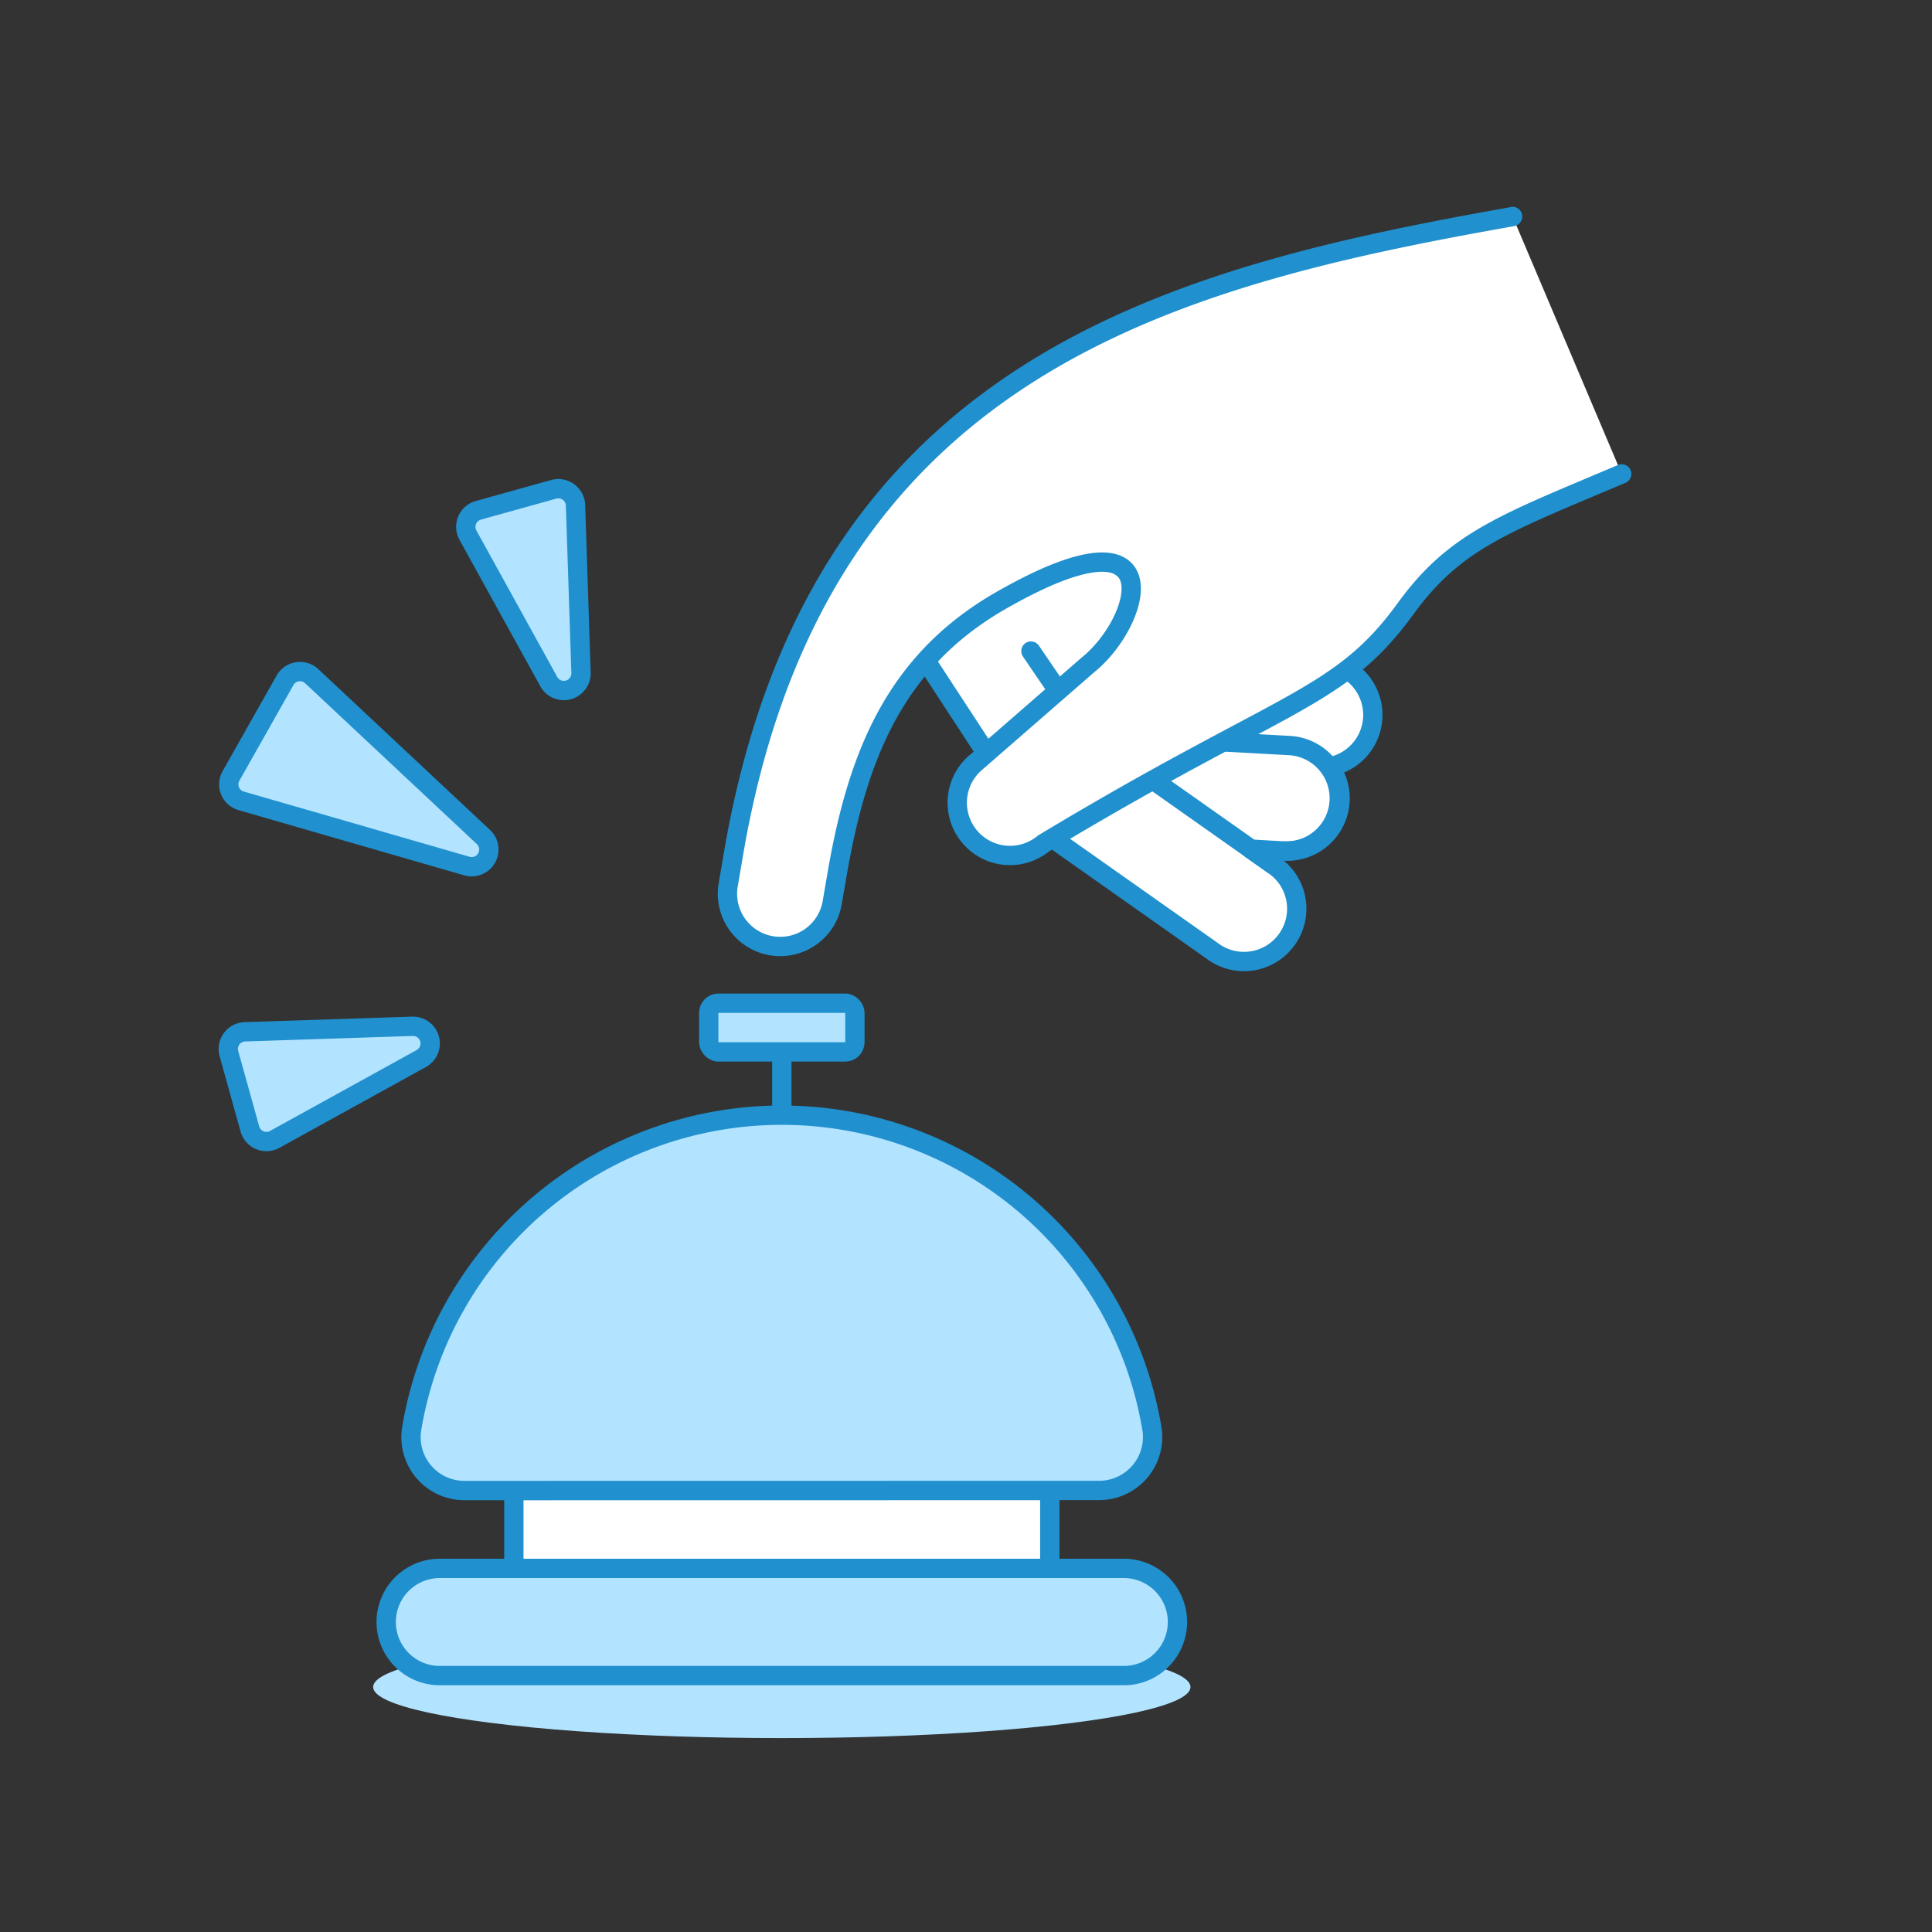
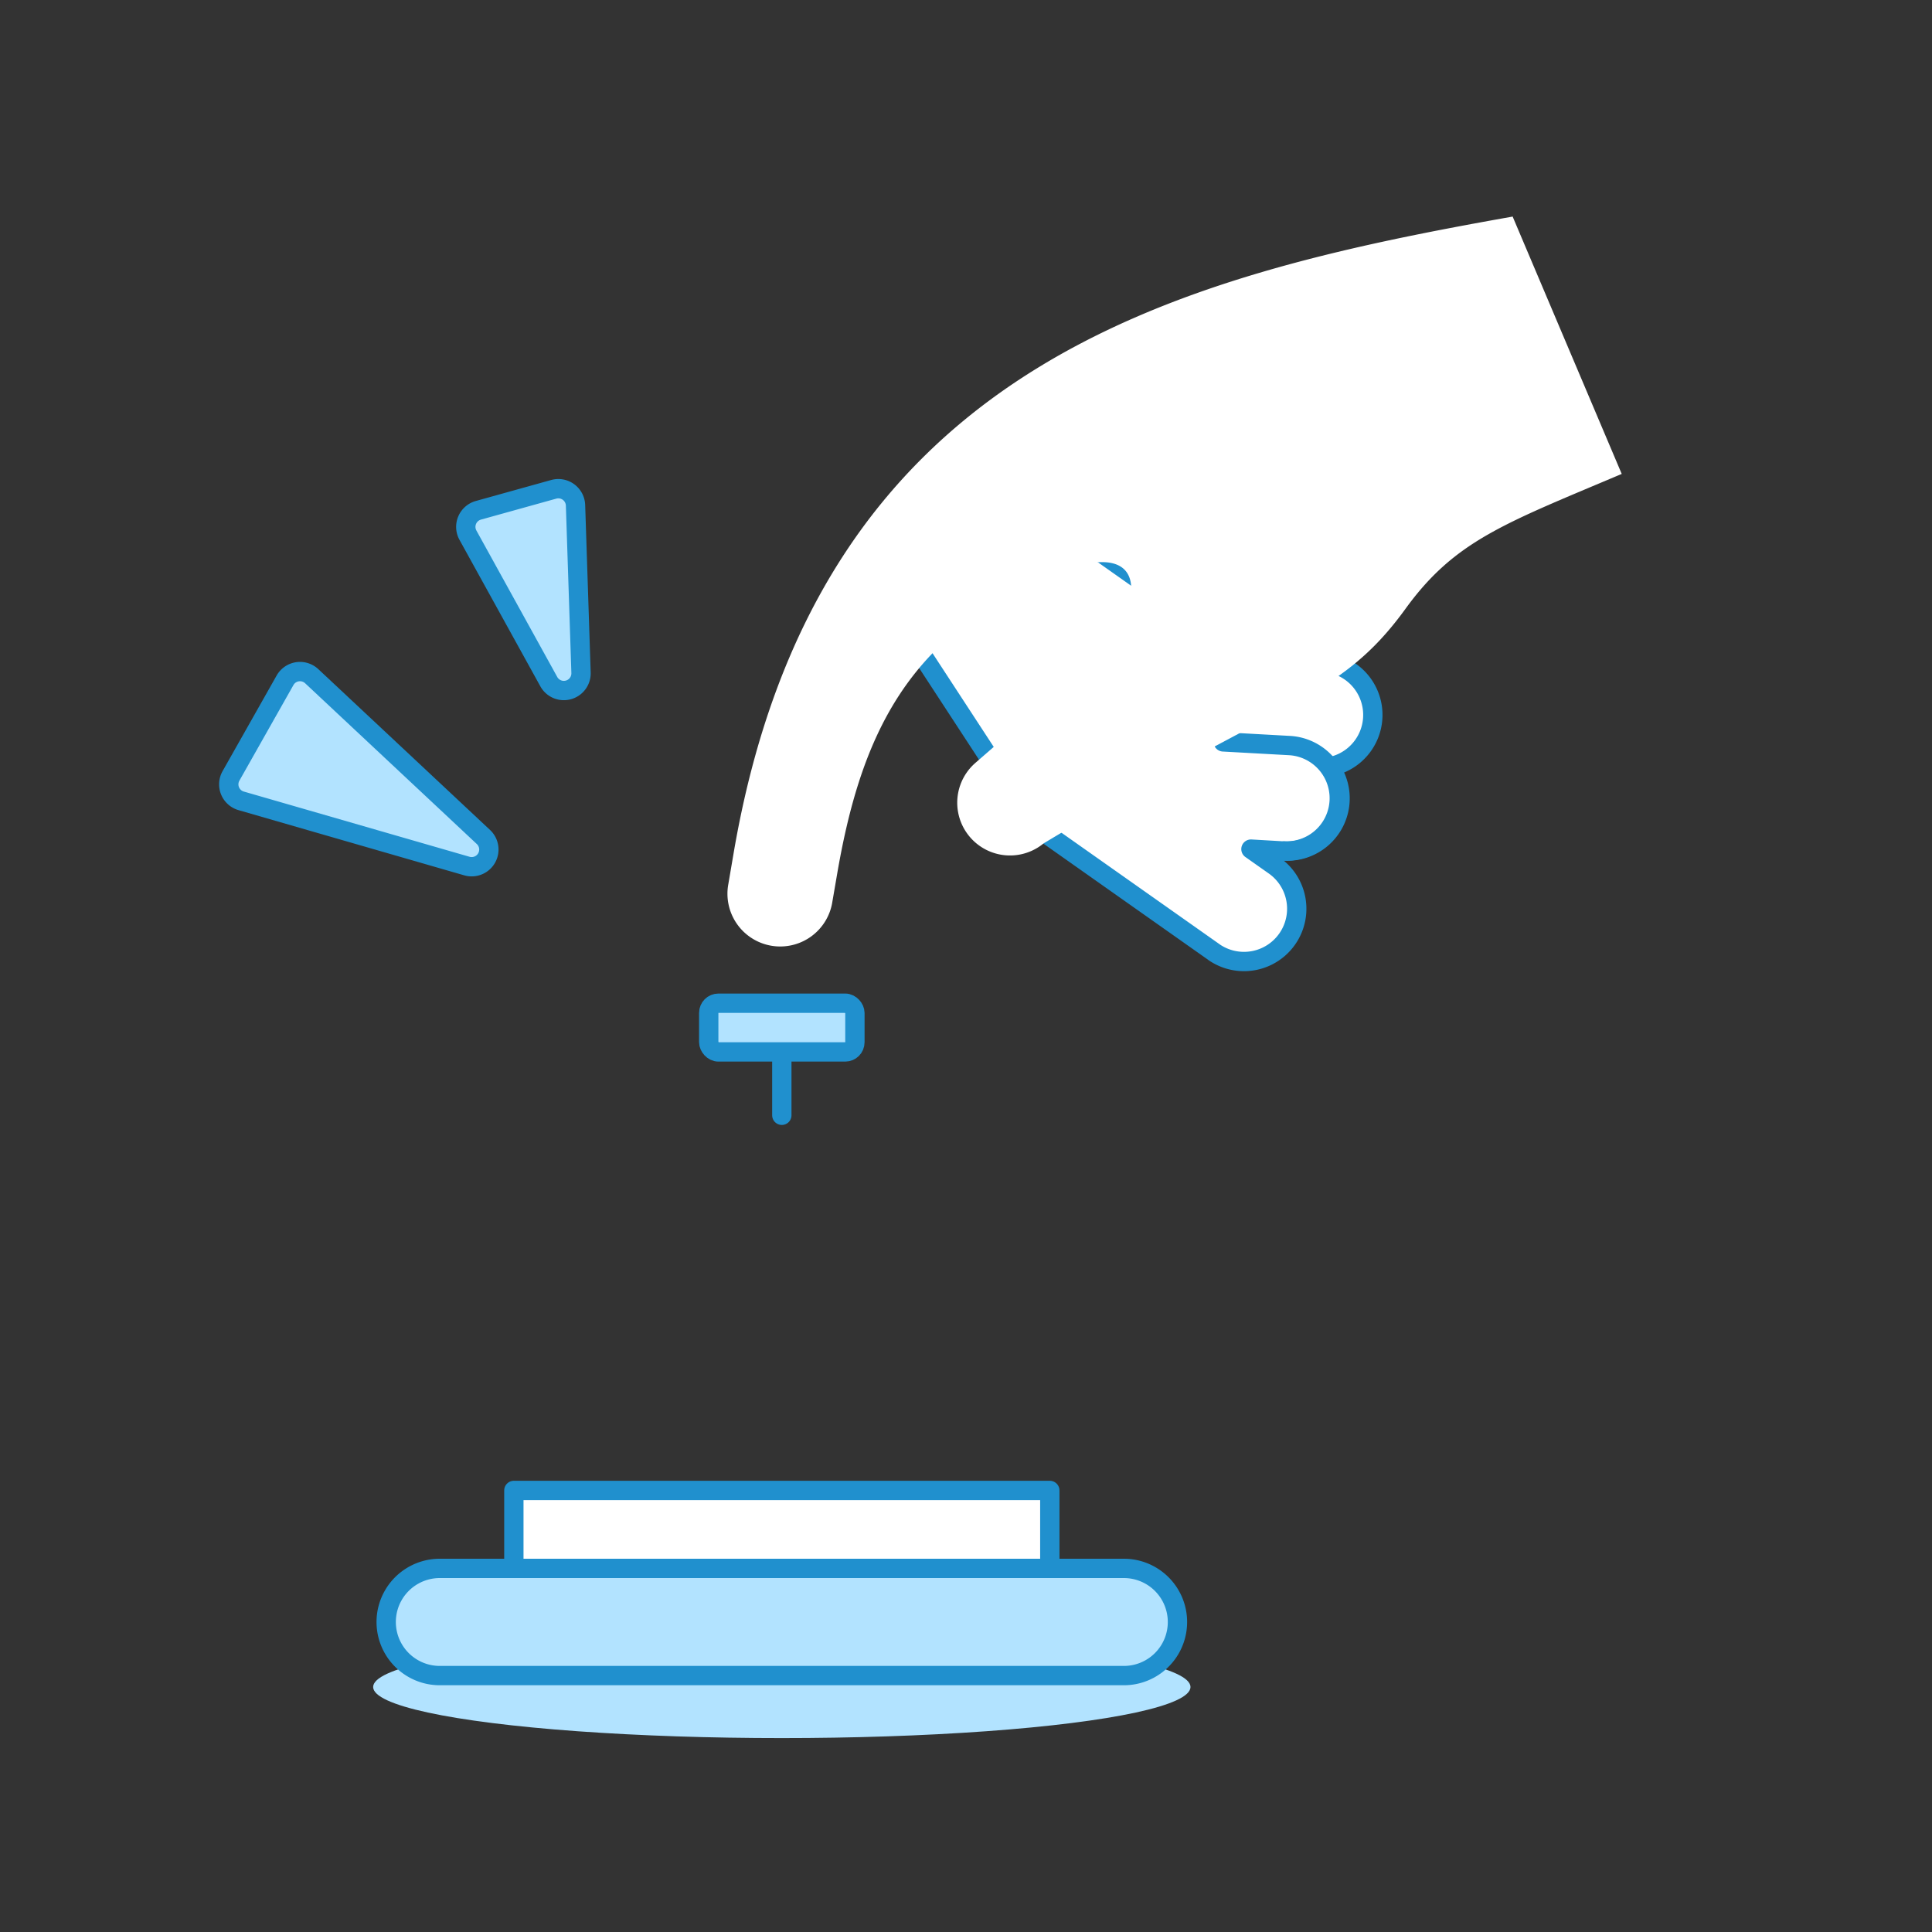
<svg xmlns="http://www.w3.org/2000/svg" viewBox="0 0 100 100">
  <rect x="0" y="0" width="100" height="100" fill="#333333" stroke="none" />
  <defs>
    <style> .a { fill: #f0f2ff; } .b, .d { fill: #B2E3FF; } .c, .f { fill: #fff; } .c, .d, .e { stroke: #2090CE; stroke-linecap: round; stroke-linejoin: round; } .e { fill: none; } </style>
  </defs>
  <title>reception-ring-1--hotel-spa-check-in-service-CALL-COUNTER-bell-ATTENTION-RECEPTION-CUSTOMER-HAND</title>
  <g>
    <g>
      <g>
        <ellipse class="b" cx="40.467" cy="87.319" rx="21.153" ry="2.644" />
        <rect class="c" x="26.597" y="77.145" width="27.741" height="4.035" />
        <path class="d" d="M60.652,82.714a2.773,2.773,0,0,1-2.481,4.014H22.763a2.774,2.774,0,0,1,0-5.548H58.171A2.774,2.774,0,0,1,60.652,82.714Z" />
        <line class="e" x1="40.467" y1="57.727" x2="40.467" y2="54.448" />
-         <path class="d" d="M56.87,77.145A2.765,2.765,0,0,0,59.632,74,19.422,19.422,0,0,0,21.3,74a2.764,2.764,0,0,0,2.761,3.15Z" />
        <rect class="d" x="36.684" y="51.926" width="7.566" height="2.522" rx="0.5" />
      </g>
      <g>
        <g>
          <path class="c" d="M62.847,49.289l-8.576-6.048A6.339,6.339,0,0,1,52.8,41.663l-5.19-7.945c-1.245-.852.312-1.257,1.164-2.5s4.778-5.011,6.022-4.159l10.774,7.6h0l2.38-.359a2.73,2.73,0,0,1,.87,5.389,2.732,2.732,0,0,1-2.339,4.361l-1.732-.1,1.182.833a2.731,2.731,0,0,1-3.086,4.507Z" />
          <path class="e" d="M63.313,38.4l3.472.192a2.731,2.731,0,0,1-.3,5.453" />
-           <line class="e" x1="59.679" y1="40.373" x2="65.933" y2="44.783" />
-           <line class="e" x1="54.765" y1="35.76" x2="53.36" y2="33.7" />
        </g>
        <path class="f" d="M83.94,24.53,78.292,11.205l-.024.01c-17.554,3.114-36.048,7.7-40.321,33.09L37.7,45.753a2.731,2.731,0,1,0,5.383.921l.249-1.447c1.1-6.4,3.161-11.252,8.841-14.35,8.535-4.759,6.948,1.273,4.138,3.538l-5.832,5.078a2.731,2.731,0,0,0,3.535,4.163c12.428-7.486,15.308-7.419,18.736-12.147C75.308,27.98,77.87,27.1,83.94,24.53Z" />
-         <path class="e" d="M78.292,11.205l-.024.01c-17.554,3.114-36.048,7.7-40.321,33.09L37.7,45.753a2.731,2.731,0,1,0,5.383.921l.249-1.447c1.1-6.4,3.161-11.252,8.841-14.35,8.535-4.759,6.948,1.273,4.138,3.538l-5.832,5.078a2.731,2.731,0,0,0,3.535,4.163c12.428-7.486,15.308-7.419,18.736-12.147C75.308,27.98,77.87,27.1,83.94,24.53" />
      </g>
      <g>
        <path class="d" d="M30.074,34.822a.89.89,0,0,1-1.669.459L24.22,27.7a.89.89,0,0,1,.541-1.287l3.9-1.086a.89.89,0,0,1,1.128.828Z" />
-         <path class="d" d="M21.347,53.121a.89.89,0,0,1,.459,1.669l-7.585,4.184a.889.889,0,0,1-1.287-.54l-1.086-3.9a.89.89,0,0,1,.828-1.128Z" />
        <path class="d" d="M25.029,43.329a.89.89,0,0,1-.855,1.5l-11.69-3.377a.889.889,0,0,1-.528-1.292l2.8-4.953A.89.89,0,0,1,16.135,35Z" />
      </g>
    </g>
  </g>
</svg>